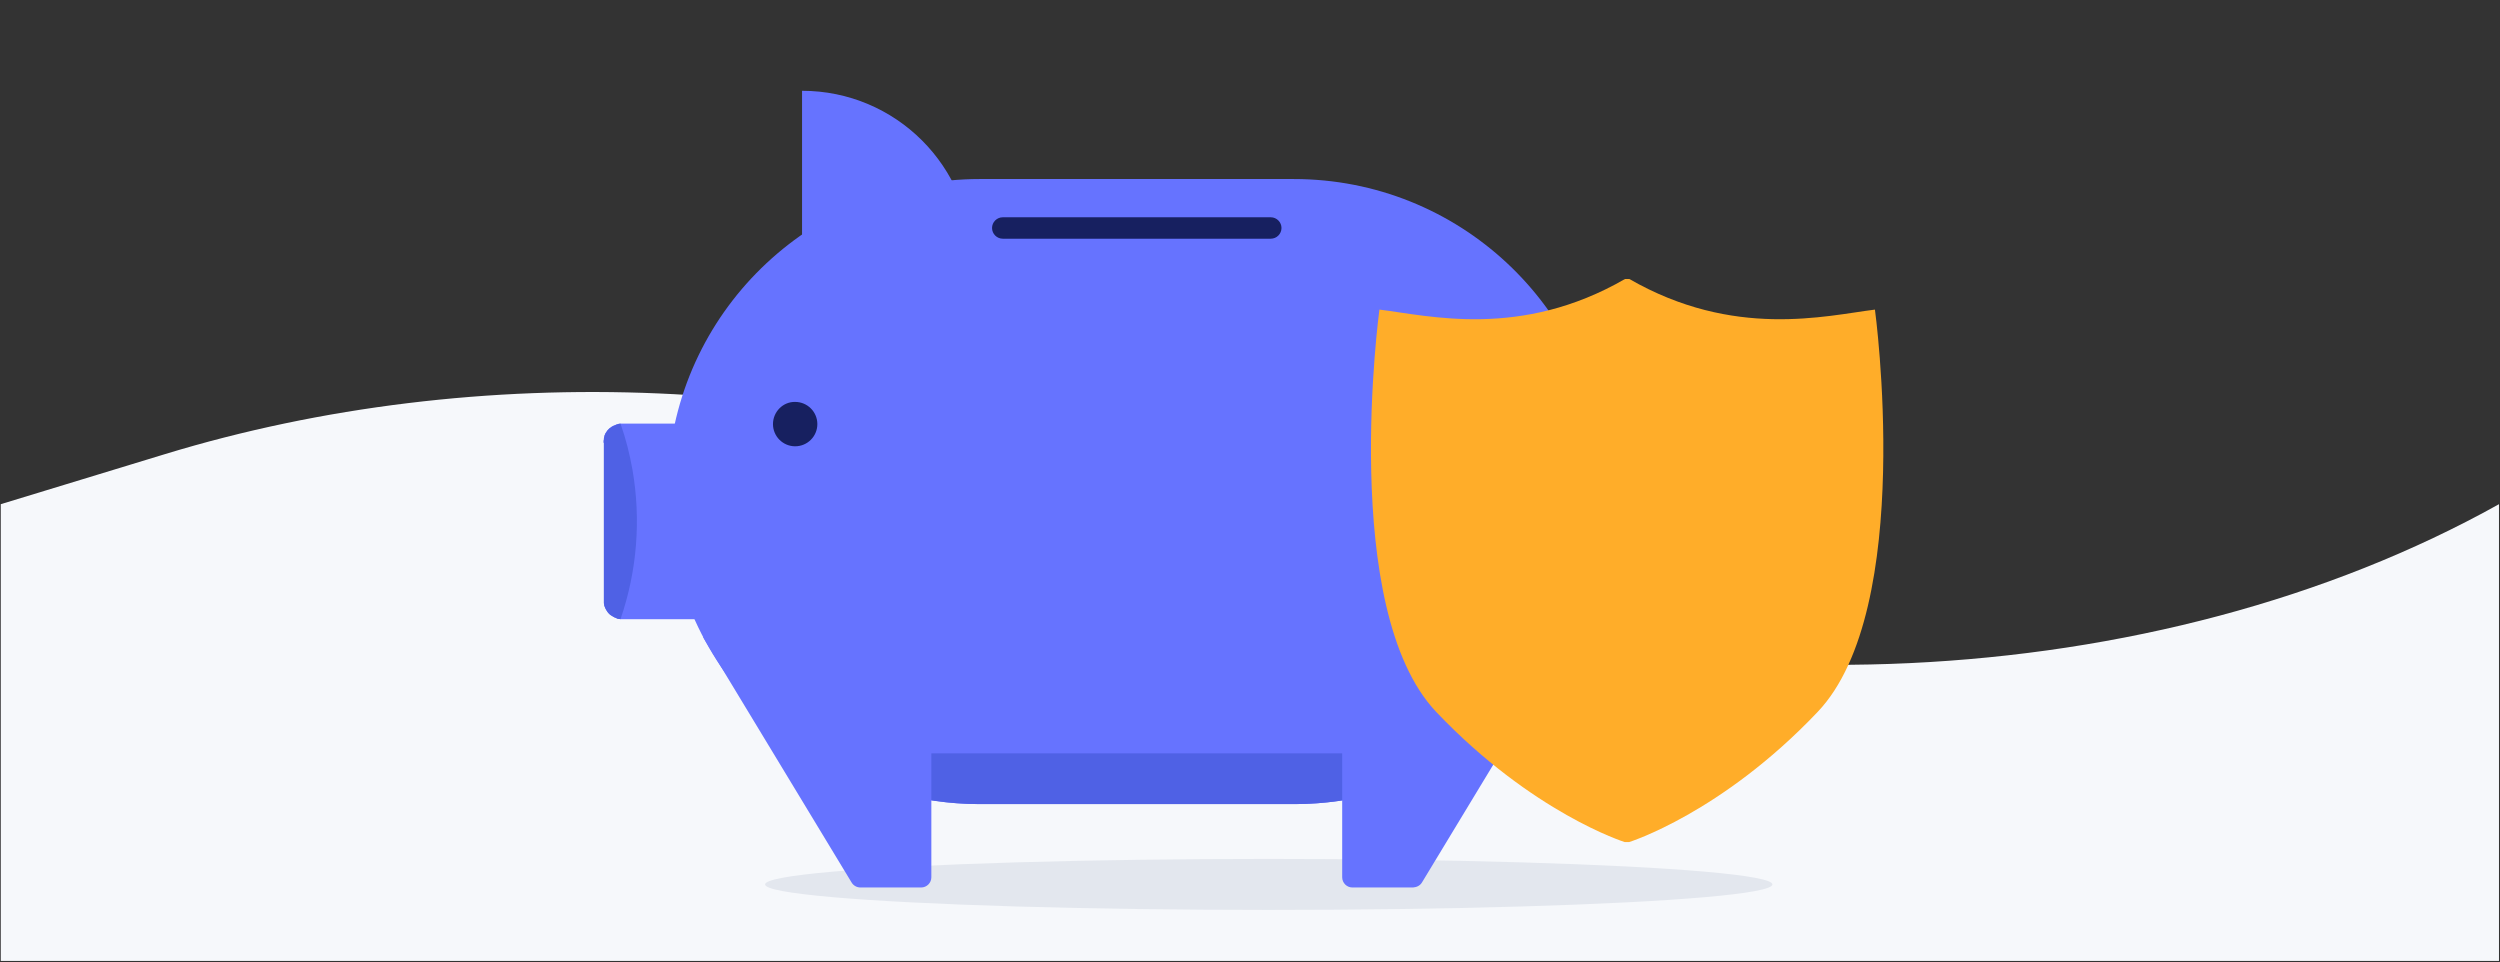
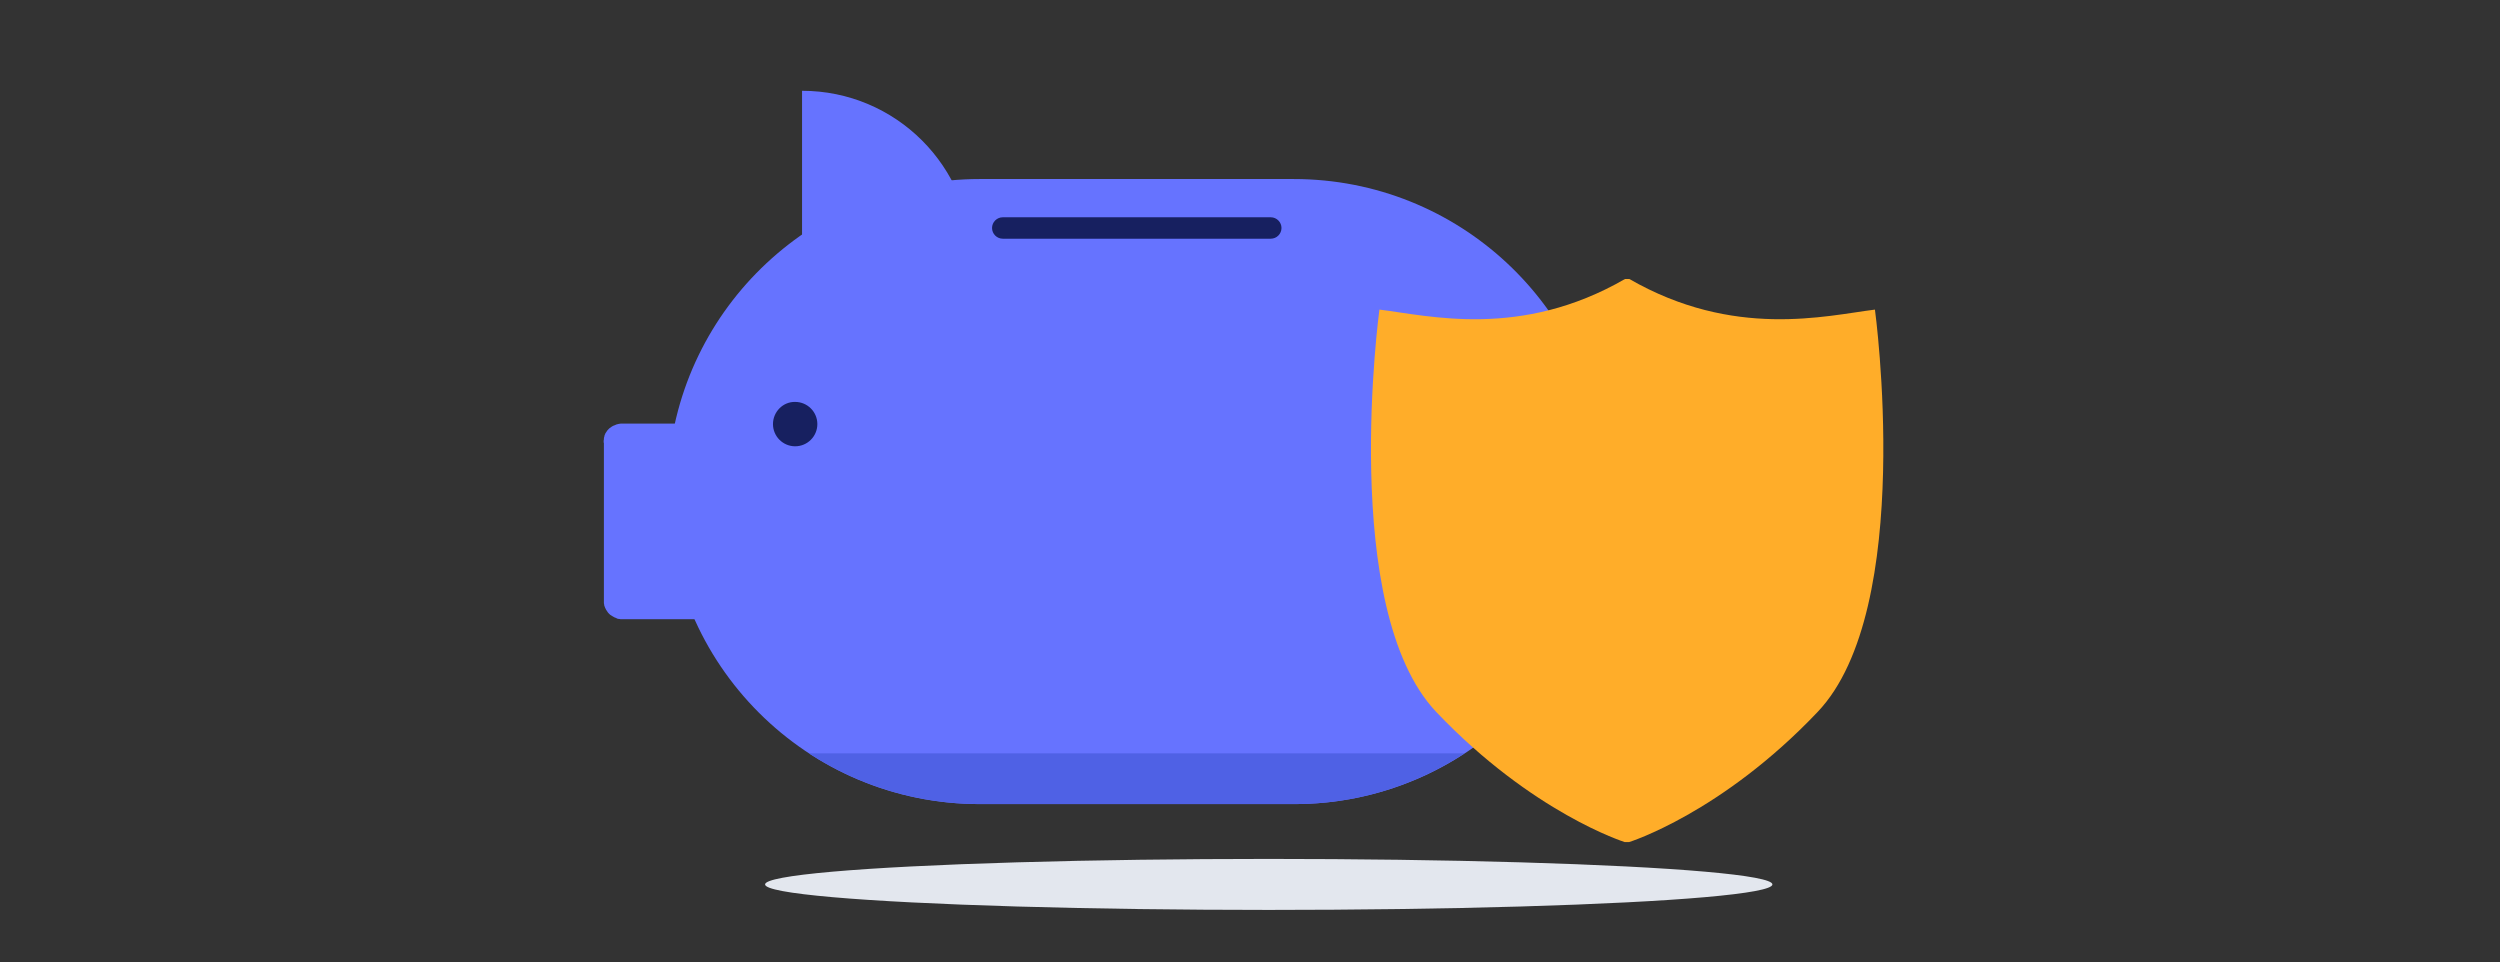
<svg xmlns="http://www.w3.org/2000/svg" xmlns:xlink="http://www.w3.org/1999/xlink" version="1.1" id="Layer_1" x="0px" y="0px" viewBox="0 0 980.3 377.4" style="enable-background:new 0 0 980.3 377.4;" xml:space="preserve">
  <rect x="0" y="0" width="980.3" height="377.4" fill="#333333" stroke="none" />
  <style type="text/css"> .st0{fill:#F6F8FB;} .st1{fill:#121214;} .st2{fill:#E3E7EE;} .st3{clip-path:url(#SVGID_2_);} .st4{fill:#6673FF;} .st5{fill:#4F61E5;} .st6{fill:#172060;} .st7{fill:none;} .st8{fill:#FFAD29;} </style>
  <g id="Layer_4">
-     <path class="st0" d="M0.3,197.7l64.3-19.6c123.2-37.6,266.1-31.4,381.2,16.4l61.2,25.4c148.4,61.7,338.7,52.7,472.9-22.2l0,0v179.1 H0.3V197.7z" />
    <g id="Artwork_19">
      <g>
        <g>
          <path class="st1" d="M381.9,154.1l16.8,8.1c2.3,1.1,4.7,1.8,7.3,2.1l16.8,1.8l-0.6,3.2c-0.3,1.5-1.6,2.6-3.1,2.6h-52.9 l-2.7-17.7H381.9z" />
          <path class="st1" d="M293.5,171.8h7.5c3.4,0,6.2-2.8,6.2-6.2v-11.4h-20.3l1.6,13.2C288.8,169.9,290.9,171.8,293.5,171.8" />
          <path class="st1" d="M307.2,154.1l8.5,6l16.3-4c1.3-0.4,2.6,0.4,3,1.6c0.4,1.3-0.4,2.6-1.6,3l-29.6,10.4L307.2,154.1z" />
          <path class="st1" d="M332.4,156.1l-10.2,0.1c-1.1,0-2.1,0.1-3.1,0.4l-14.4,3.1l3.9,4.6l8.3-1.3L332.4,156.1z" />
        </g>
      </g>
    </g>
    <ellipse class="st2" cx="497.5" cy="346.8" rx="197.5" ry="10" />
    <g id="Artwork_197">
      <g>
        <defs>
          <rect id="SVGID_1_" x="236.8" y="35.6" width="393.1" height="312.4" />
        </defs>
        <clipPath id="SVGID_2_">
          <use xlink:href="#SVGID_1_" style="overflow:visible;" />
        </clipPath>
        <g class="st3">
          <path class="st4" d="M314.5,35.6L314.5,35.6v75.9H381V102C381,65.3,351.2,35.6,314.5,35.6C314.5,35.6,314.5,35.6,314.5,35.6" />
          <path class="st4" d="M236.8,173.7v62c0,0.2,0,0.5,0,0.7l0,0c0,0.2,0,0.3,0.1,0.5c0,0.1,0,0.1,0,0.2c0,0,0,0.1,0,0.1 c0,0.1,0.1,0.3,0.1,0.4s0.1,0.3,0.2,0.5s0.1,0.2,0.1,0.3c0,0.1,0.1,0.2,0.2,0.3c0,0.1,0.1,0.2,0.1,0.3l0.2,0.3l0.2,0.3 c0.1,0.1,0.1,0.2,0.2,0.3s0.1,0.2,0.2,0.3c0.3,0.3,0.6,0.7,0.9,0.9c0.1,0.1,0.1,0.1,0.2,0.1c0.1,0.1,0.2,0.2,0.3,0.2 c0.1,0.1,0.2,0.1,0.3,0.2c0.1,0.1,0.2,0.1,0.2,0.1c0.1,0.1,0.2,0.1,0.3,0.2l0.4,0.2c0.1,0.1,0.2,0.1,0.3,0.1 c0.1,0,0.1,0.1,0.2,0.1c0.1,0.1,0.3,0.1,0.4,0.2l0.2,0.1l0.5,0.1h0.2l0.5,0.1l0,0c0.2,0,0.4,0,0.6,0h36.9v-76.7h-36.8 c-0.4,0-0.9,0-1.3,0.1c-0.6,0.1-1.3,0.3-1.8,0.6h-0.1l-0.6,0.3l0,0c-0.2,0.1-0.4,0.2-0.6,0.4l-0.6,0.4c-0.1,0.1-0.2,0.2-0.4,0.4 c-0.3,0.3-0.6,0.6-0.8,1c-0.1,0.1-0.1,0.2-0.2,0.3l-0.2,0.3c-0.1,0.1-0.1,0.2-0.1,0.3c-0.1,0.1-0.1,0.2-0.2,0.4l-0.1,0.3 c0,0,0,0,0,0.1s-0.1,0.3-0.1,0.4c-0.1,0.2-0.1,0.4-0.1,0.6c0,0.1,0,0.1,0,0.2c0,0.2-0.1,0.4-0.1,0.6l0,0c0,0.2,0,0.5,0,0.7" />
          <path class="st4" d="M261.7,192.8c0,67.7,54.8,122.5,122.5,122.5c0,0,0,0,0,0h123.1c67.6,0.1,122.4-54.6,122.5-122.2 c0-0.1,0-0.2,0-0.4c0-2.8-0.1-5.6-0.3-8.4c-4.4-64.3-57.8-114.1-122.2-114.1H384.2c-64.4,0-117.8,49.9-122.2,114.1 C261.8,187.2,261.7,190,261.7,192.8" />
          <path class="st5" d="M574.3,295.4c-19.9,13-43.2,20-67,19.9H384.2c-23.8,0-47.1-6.9-67-19.9H574.3z" />
-           <path class="st4" d="M615.9,249.7L557.6,346c-0.7,1.2-2,1.9-3.5,2h-23.8c-2.2,0-4-1.8-4-4v-54.5L615.9,249.7z" />
-           <path class="st4" d="M275.6,249.7l58.3,96.3c0.7,1.2,2,2,3.5,2h23.8c2.2,0,4-1.8,4-4v-54.5L275.6,249.7z" />
          <path class="st6" d="M303.1,166.3c0,4.8,3.9,8.7,8.7,8.7c4.8,0,8.7-3.9,8.7-8.7c0-4.8-3.9-8.7-8.7-8.7c0,0,0,0,0,0 C307,157.5,303.1,161.5,303.1,166.3C303.1,166.3,303.1,166.3,303.1,166.3" />
-           <path class="st5" d="M236.8,173.7v62c0,0.2,0,0.5,0,0.7l0,0c0,0.2,0,0.3,0.1,0.5c0,0.1,0,0.1,0,0.2c0,0,0,0.1,0,0.1 c0,0.1,0.1,0.3,0.1,0.4s0.1,0.3,0.2,0.5s0.1,0.2,0.1,0.3c0,0.1,0.1,0.2,0.2,0.3c0,0.1,0.1,0.2,0.1,0.3l0.2,0.3l0.2,0.3 c0.1,0.1,0.1,0.2,0.2,0.3s0.1,0.2,0.2,0.3c0.3,0.3,0.6,0.7,0.9,0.9c0.1,0.1,0.1,0.1,0.2,0.1c0.1,0.1,0.2,0.2,0.3,0.2 c0.1,0.1,0.2,0.1,0.3,0.2c0.1,0.1,0.2,0.1,0.2,0.1c0.1,0.1,0.2,0.1,0.3,0.2l0.4,0.2c0.1,0.1,0.2,0.1,0.3,0.1 c0.1,0,0.1,0.1,0.2,0.1c0.1,0.1,0.3,0.1,0.4,0.2l0.2,0.1l0.5,0.1h0.2l0.5,0.1l0,0c6.5-18.8,8.1-39,4.7-58.6 c-1.1-6.2-2.6-12.2-4.7-18.1c-0.2,0-0.5,0.1-0.7,0.1c-0.6,0.2-1.2,0.4-1.7,0.7h-0.1l-0.6,0.3l0,0c-0.2,0.1-0.4,0.2-0.6,0.4 l-0.6,0.4c-0.1,0.1-0.2,0.2-0.4,0.4c-0.3,0.3-0.6,0.6-0.8,1c-0.1,0.1-0.1,0.2-0.2,0.3l-0.2,0.3c-0.1,0.1-0.1,0.2-0.1,0.3 c-0.1,0.1-0.1,0.2-0.2,0.4l-0.1,0.3c0,0,0,0,0,0.1s-0.1,0.3-0.1,0.4c-0.1,0.2-0.1,0.4-0.1,0.6c0,0.1,0,0.1,0,0.2 c0,0.2-0.1,0.4-0.1,0.6l0,0c0,0.2,0,0.5,0,0.7" />
          <path class="st6" d="M393.2,93.6h105.1c2.3,0,4.2-1.9,4.2-4.2c0-2.3-1.9-4.2-4.2-4.2H393.2c-2.3,0-4.2,1.9-4.2,4.2 C389,91.7,390.9,93.6,393.2,93.6C393.2,93.6,393.2,93.6,393.2,93.6" />
        </g>
      </g>
      <rect x="236.8" y="35.6" class="st7" width="393.1" height="312.4" />
    </g>
    <path class="st8" d="M735.2,121.4c-19.3,2.4-55.3,11.6-96.3-12h-1.7c-40.9,23.6-76.8,14.4-96.3,12c0,0-16,117.4,22.3,157.8 c37.8,39.7,73.9,51,73.9,51h1.7c0,0,36.2-11.3,73.9-51C751.2,238.8,735.2,121.4,735.2,121.4" />
  </g>
</svg>